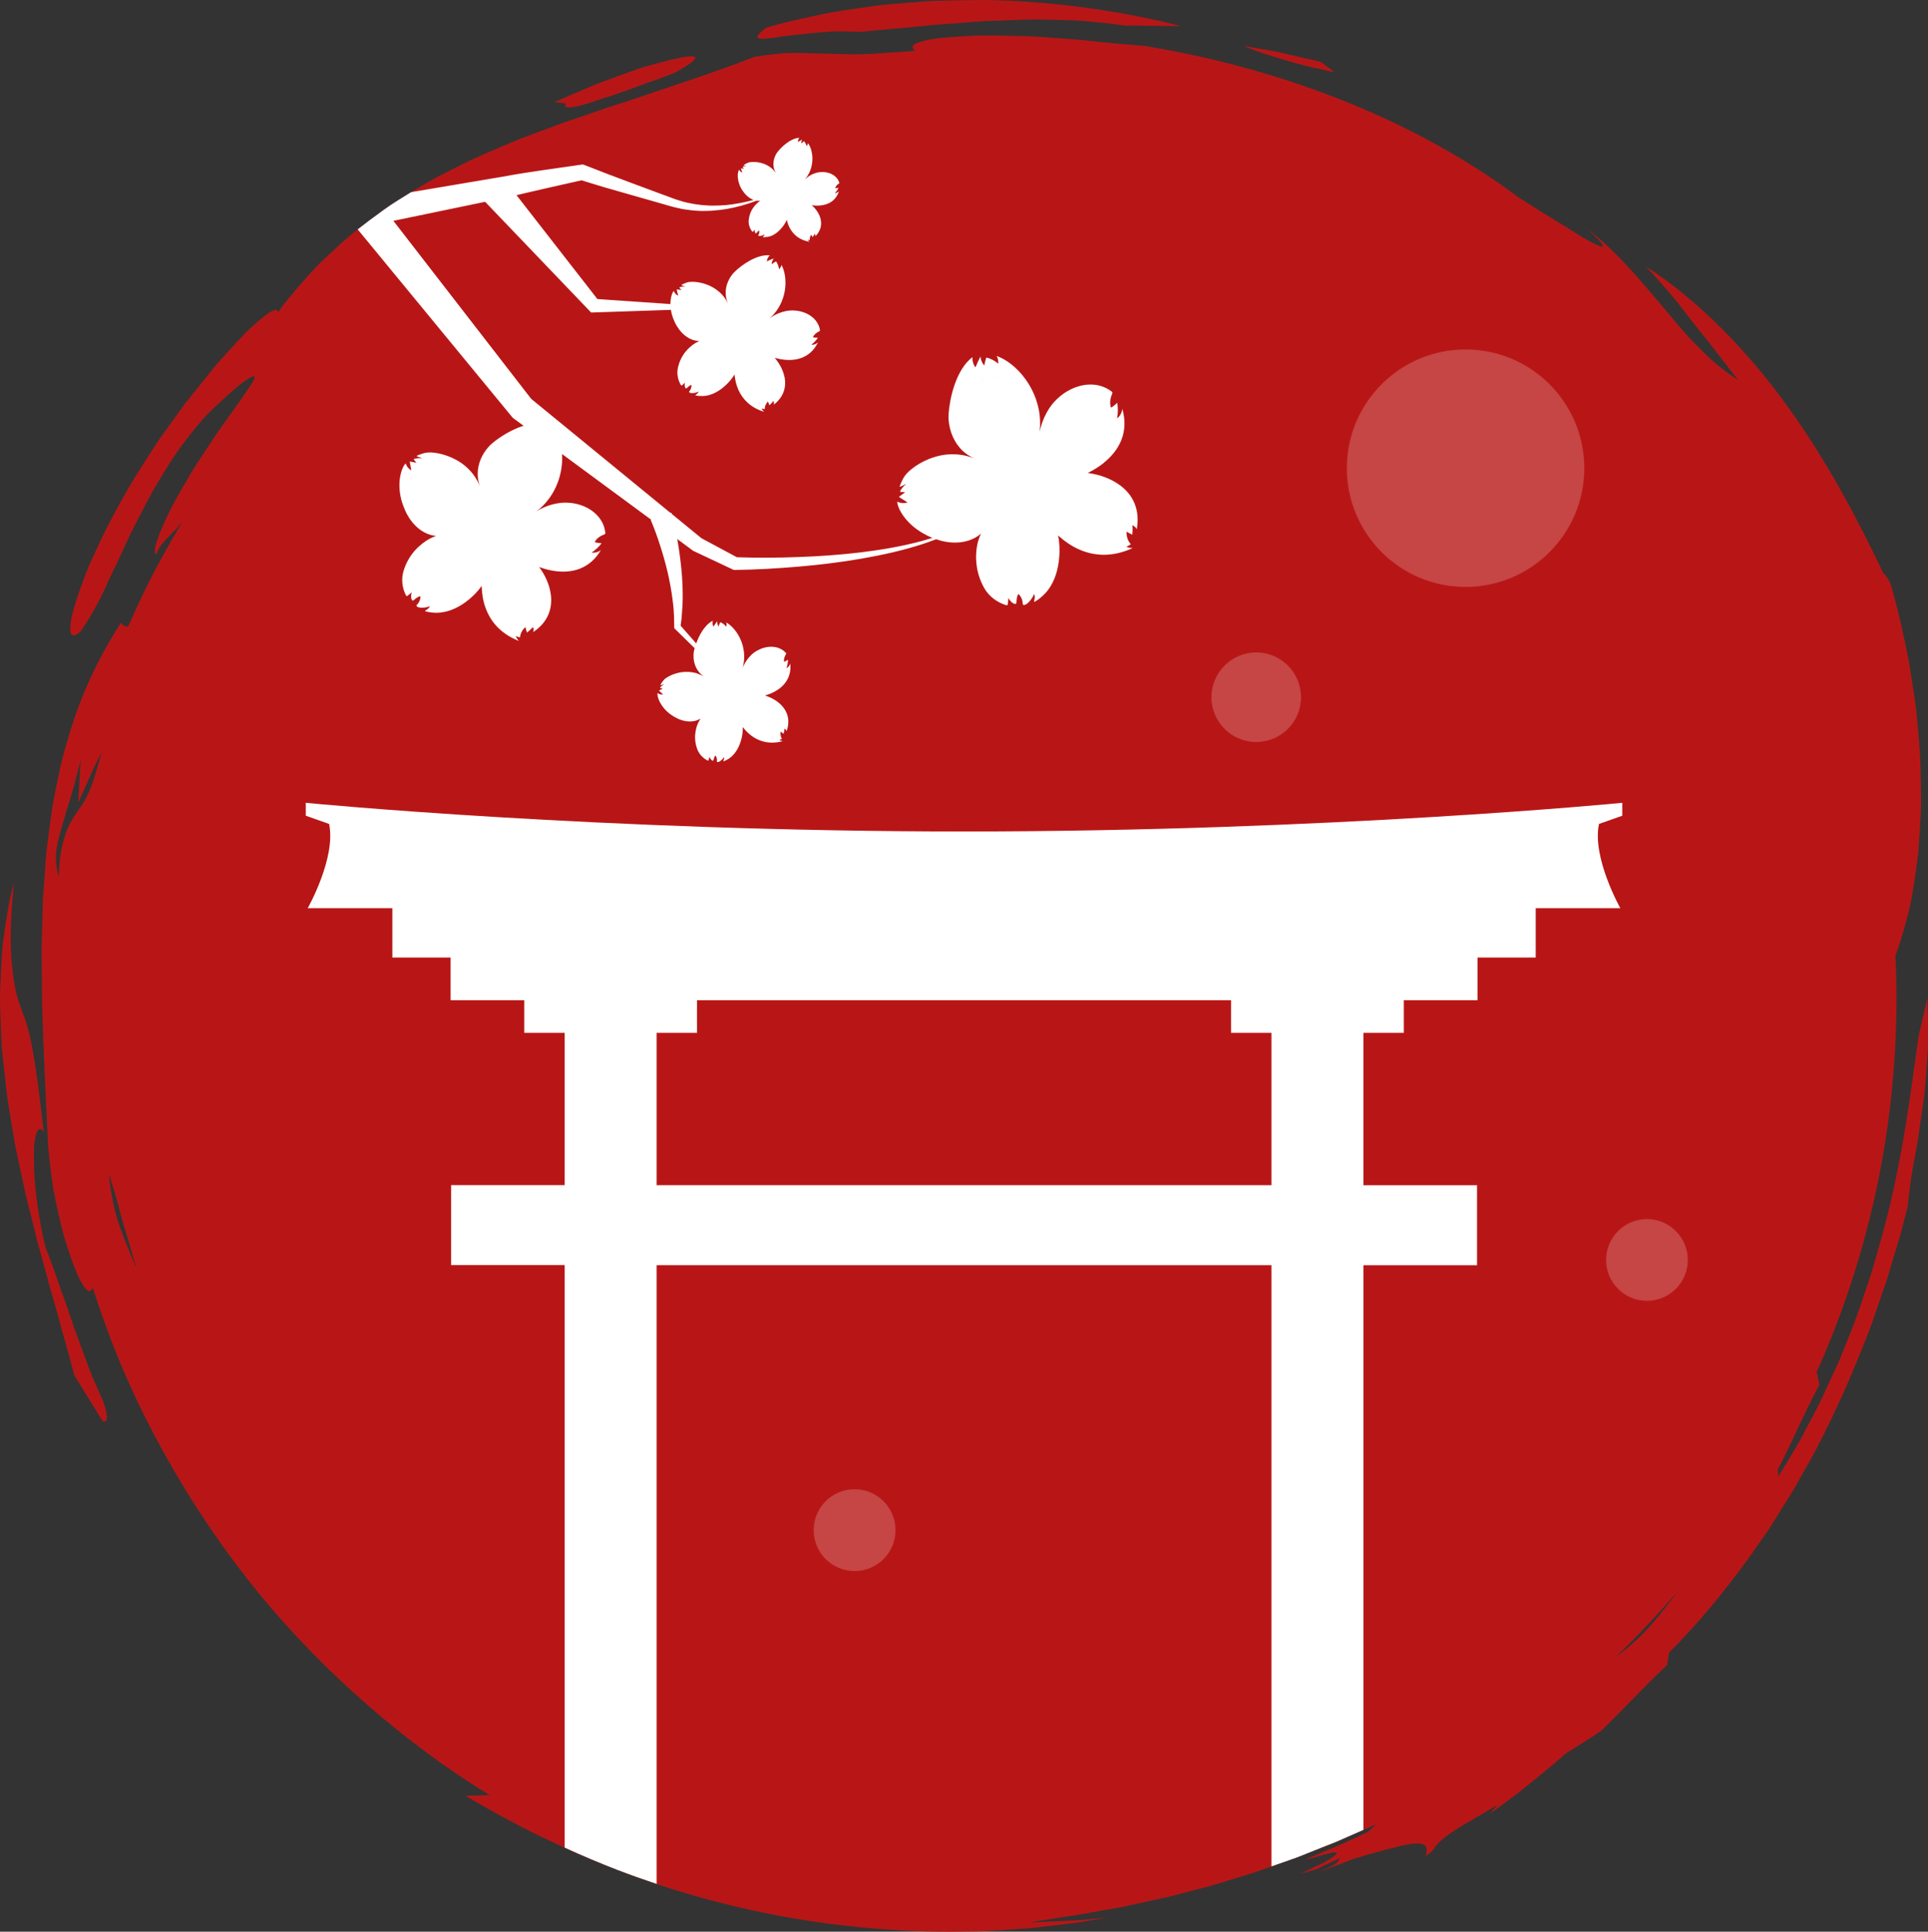
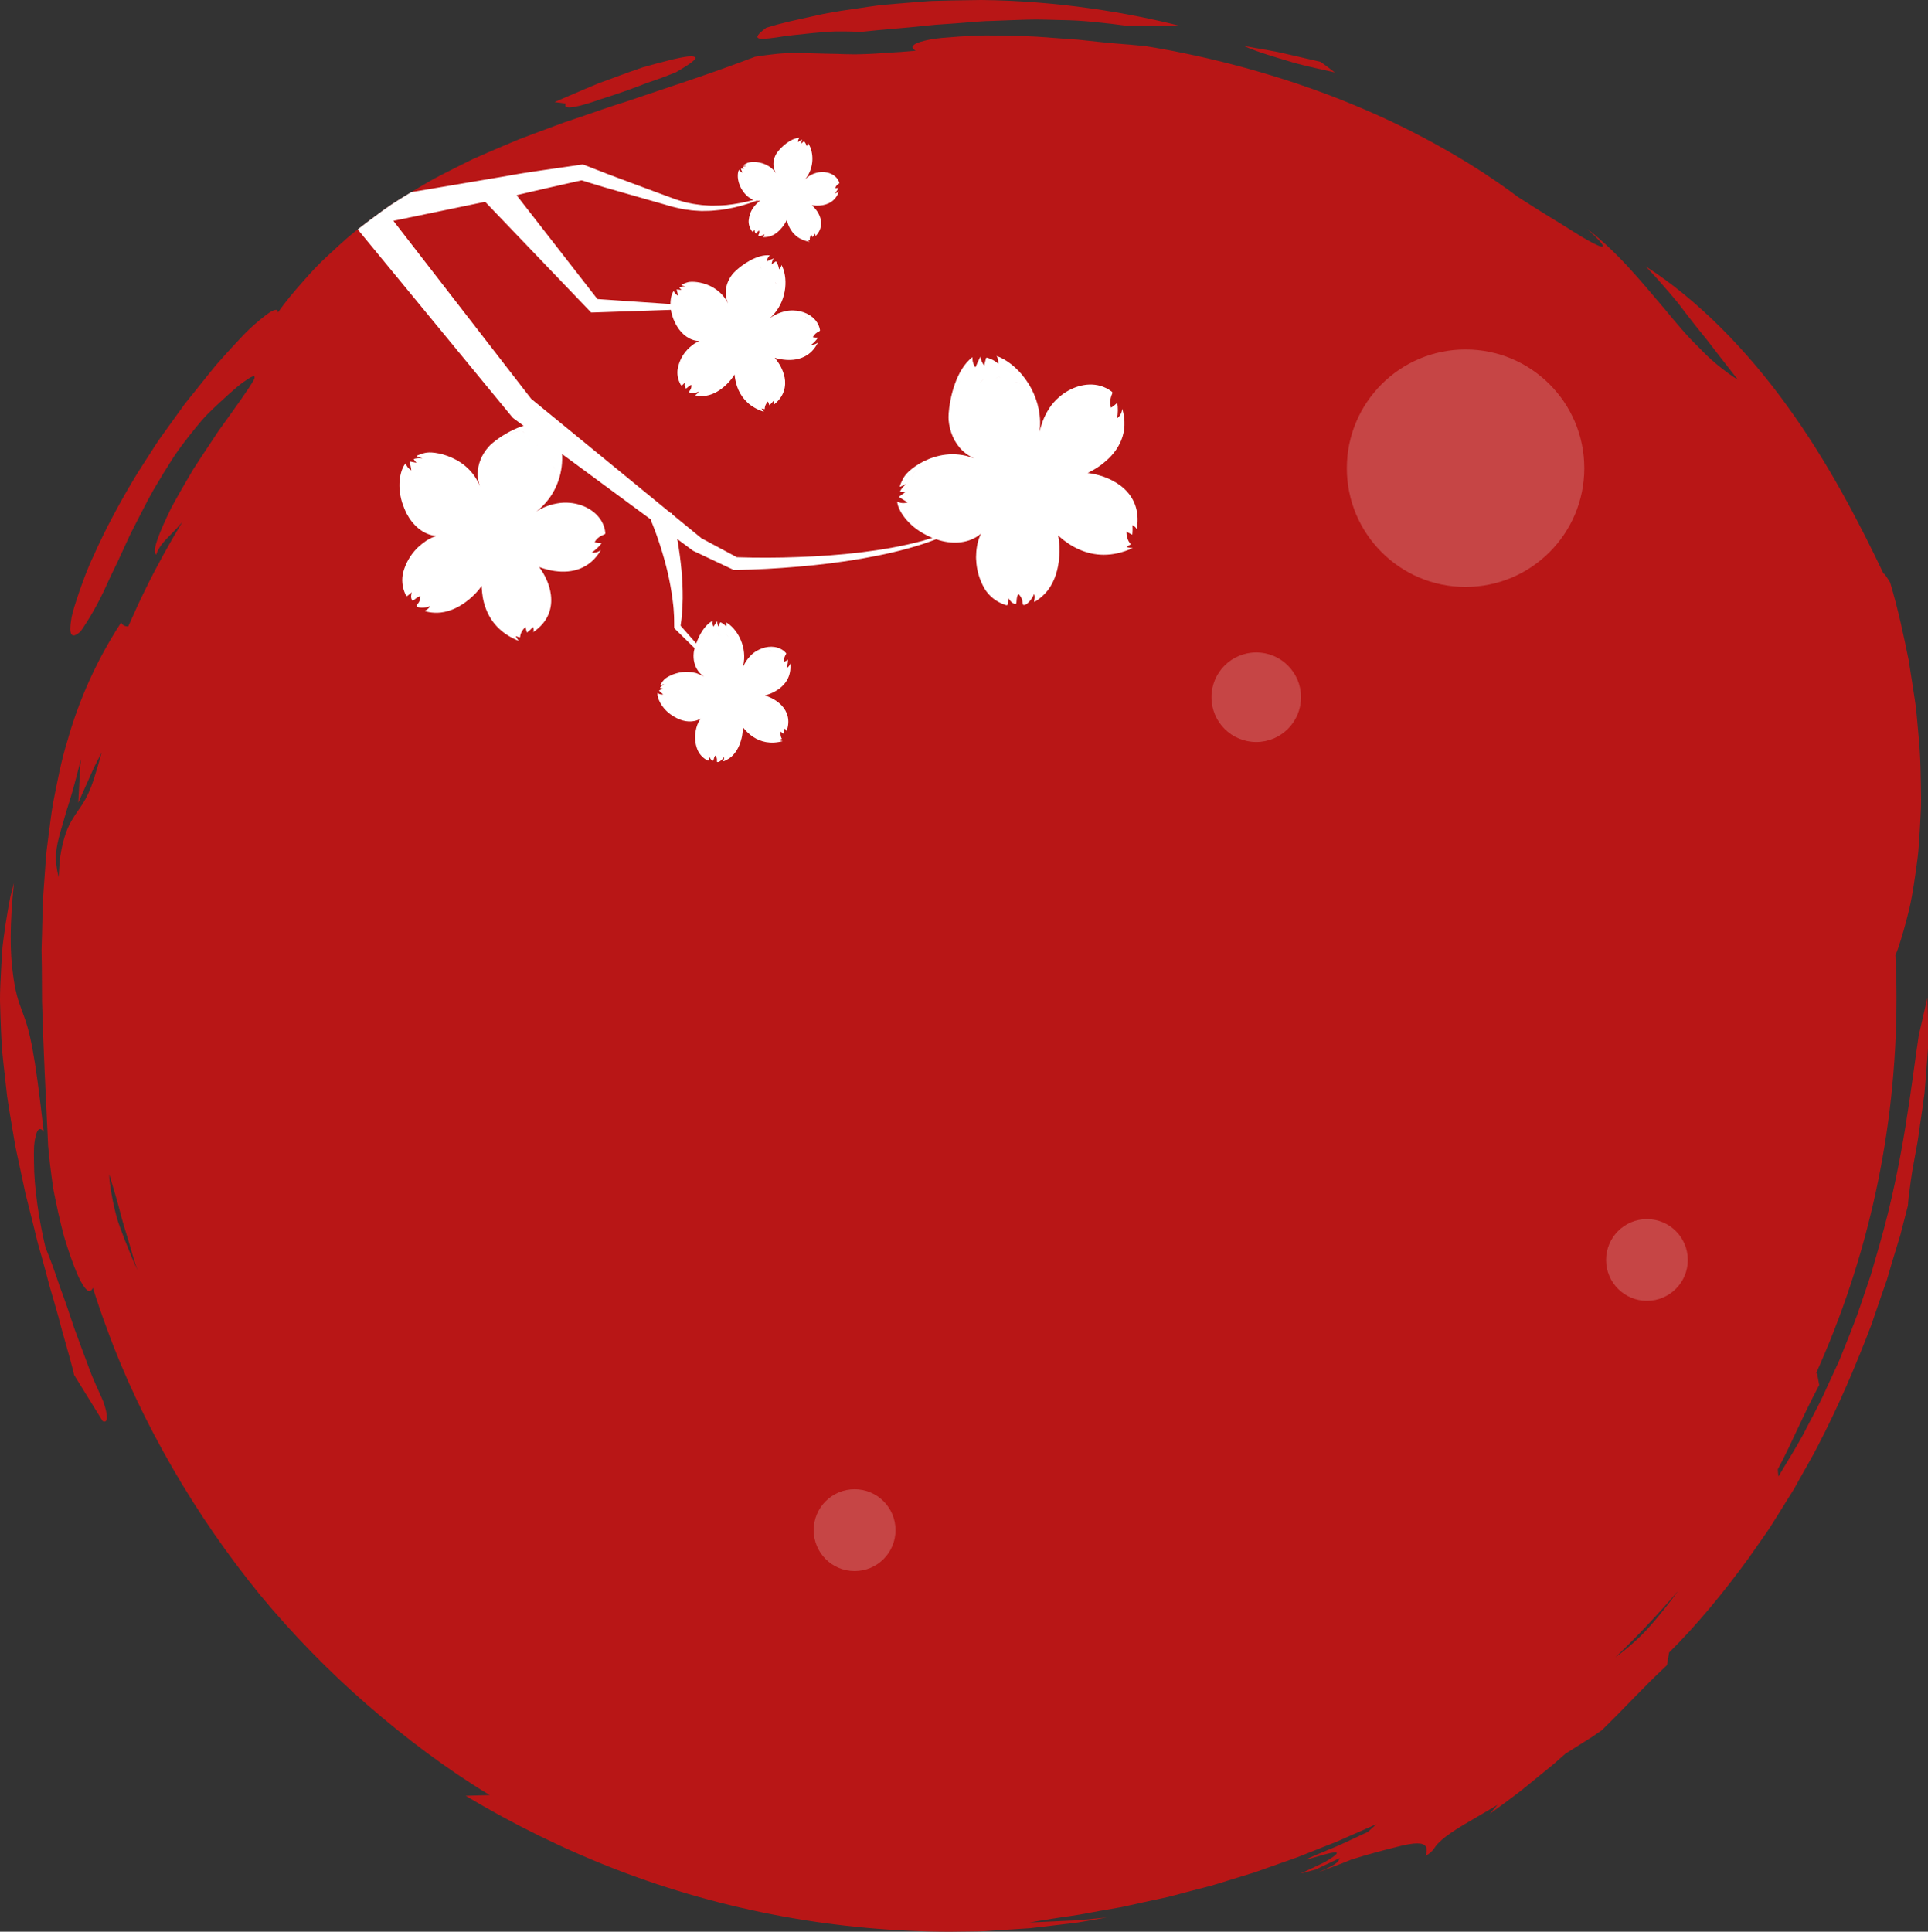
<svg xmlns="http://www.w3.org/2000/svg" version="1.1" id="Calque_1" x="0px" y="0px" width="31.941px" height="32px" viewBox="0 0 31.941 32" enable-background="new 0 0 31.941 32" xml:space="preserve">
  <rect x="0" y="0" width="31.941" height="32" fill="#333333" stroke="none" />
  <g>
    <path fill="#B81616" d="M31.93,16.531l-0.143,0.625c-0.118,0.778-0.25,2.078-0.644,3.448c-0.049,0.17-0.1,0.343-0.149,0.516   c-0.058,0.172-0.116,0.344-0.175,0.516c-0.056,0.173-0.125,0.342-0.191,0.512c-0.035,0.084-0.068,0.169-0.102,0.253l-0.05,0.126   l-0.056,0.123c-0.075,0.164-0.15,0.326-0.224,0.486c-0.075,0.161-0.16,0.313-0.239,0.466c-0.154,0.309-0.334,0.587-0.495,0.858   l-0.009-0.12c0.249-0.466,0.382-0.822,0.686-1.396l-0.037-0.204c-0.007,0.007-0.013,0.015-0.02,0.021   c0.858-1.9,1.337-4.009,1.337-6.229c0-0.238-0.006-0.474-0.018-0.71c0.015-0.032,0.028-0.066,0.041-0.101   c0.066-0.194,0.129-0.416,0.19-0.666c0.057-0.25,0.094-0.524,0.135-0.827c0.021-0.151,0.025-0.307,0.038-0.47   c0.007-0.161,0.021-0.331,0.021-0.504c-0.005-0.346-0.004-0.718-0.045-1.103c-0.009-0.097-0.018-0.195-0.026-0.294   c-0.006-0.05-0.011-0.101-0.016-0.15c-0.007-0.05-0.014-0.1-0.021-0.149c-0.031-0.202-0.063-0.409-0.096-0.618   c-0.085-0.416-0.176-0.852-0.308-1.291c-0.051-0.084-0.098-0.156-0.109-0.146c-0.401-0.841-0.915-1.837-1.585-2.762   c-0.665-0.926-1.486-1.771-2.354-2.327c0.162,0.171,0.28,0.306,0.382,0.425c0.051,0.061,0.099,0.116,0.146,0.173   c0.044,0.058,0.088,0.116,0.135,0.177c0.093,0.122,0.197,0.255,0.338,0.426c0.134,0.177,0.304,0.392,0.527,0.678   c-0.241-0.153-0.453-0.33-0.645-0.533c-0.201-0.193-0.381-0.412-0.568-0.638c-0.379-0.442-0.767-0.934-1.288-1.332   c0.396,0.36,0.293,0.35,0.004,0.186c-0.146-0.08-0.332-0.206-0.539-0.331c-0.207-0.123-0.421-0.263-0.61-0.382   c-0.68-0.513-1.637-1.081-2.732-1.53c-1.094-0.454-2.316-0.79-3.466-0.974c-0.063-0.003-0.134-0.01-0.212-0.018   c-0.079-0.007-0.166-0.013-0.257-0.021c-0.186-0.015-0.393-0.04-0.611-0.062c-0.219-0.016-0.45-0.033-0.683-0.05   c-0.231-0.014-0.465-0.014-0.686-0.019c-0.221-0.008-0.431,0.006-0.616,0.017c-0.186,0.013-0.349,0.024-0.475,0.048   c-0.254,0.05-0.363,0.109-0.241,0.186c-0.174,0.017-0.328,0.027-0.47,0.034c-0.14,0.01-0.265,0.02-0.382,0.022   c-0.23,0.011-0.423-0.006-0.603-0.006c-0.18-0.003-0.351-0.013-0.543-0.013c-0.191-0.002-0.401,0.022-0.664,0.063   c-0.739,0.284-1.439,0.506-2.128,0.741c-0.349,0.107-0.685,0.234-1.03,0.346c-0.17,0.062-0.338,0.127-0.509,0.189L8.587,2.312   L8.335,2.418C8.167,2.49,7.997,2.562,7.828,2.638C7.663,2.719,7.497,2.802,7.33,2.888c-0.168,0.083-0.329,0.181-0.492,0.28   c-0.081,0.05-0.162,0.1-0.243,0.149L6.473,3.396L6.354,3.479C6.196,3.593,6.04,3.71,5.884,3.832c-0.154,0.125-0.302,0.262-0.45,0.4   C5.282,4.369,5.143,4.521,5.005,4.68c-0.139,0.157-0.277,0.318-0.4,0.497c0-0.074-0.072-0.05-0.188,0.034   C4.302,5.297,4.135,5.436,3.971,5.616C3.887,5.705,3.8,5.8,3.713,5.896C3.67,5.945,3.626,5.993,3.583,6.043   c-0.041,0.049-0.082,0.1-0.121,0.148C3.304,6.389,3.158,6.57,3.054,6.701c-0.107,0.149-0.232,0.324-0.37,0.514   C2.614,7.309,2.55,7.413,2.482,7.518C2.415,7.623,2.346,7.73,2.275,7.841C2.004,8.283,1.744,8.768,1.551,9.204   C1.447,9.419,1.374,9.629,1.31,9.81c-0.061,0.182-0.113,0.335-0.131,0.457c-0.04,0.242-0.001,0.334,0.155,0.194   c0.144-0.206,0.299-0.471,0.439-0.786c0.069-0.157,0.155-0.319,0.232-0.492c0.04-0.086,0.08-0.174,0.121-0.263   c0.04-0.089,0.088-0.177,0.133-0.267C2.353,8.476,2.441,8.29,2.545,8.111c0.104-0.178,0.212-0.355,0.323-0.528   c0.114-0.172,0.24-0.332,0.365-0.487c0.063-0.077,0.126-0.153,0.194-0.224c0.068-0.069,0.138-0.137,0.208-0.2   c0.119-0.11,0.217-0.198,0.296-0.265c0.08-0.066,0.146-0.109,0.19-0.138c0.091-0.056,0.114-0.043,0.086,0.019   c-0.06,0.12-0.301,0.453-0.587,0.851C3.486,7.344,3.336,7.562,3.197,7.782C3.065,8.006,2.936,8.226,2.831,8.424   C2.635,8.83,2.511,9.136,2.588,9.188c0.057-0.175,0.183-0.267,0.344-0.44C2.96,8.715,2.99,8.681,3.022,8.644   C2.806,9,2.603,9.366,2.417,9.745c-0.102,0.207-0.199,0.418-0.293,0.632c-0.053,0.002-0.094-0.018-0.118-0.064   c-0.4,0.615-0.697,1.273-0.889,1.957c-0.107,0.339-0.17,0.689-0.239,1.038c-0.03,0.175-0.05,0.354-0.074,0.53   c-0.012,0.089-0.023,0.178-0.034,0.268c-0.01,0.088-0.014,0.178-0.021,0.269c-0.014,0.179-0.026,0.358-0.039,0.541   c-0.005,0.182-0.009,0.365-0.014,0.549c-0.003,0.092-0.005,0.185-0.008,0.276c0.002,0.093,0.003,0.187,0.005,0.279   c0.003,0.187,0,0.375,0.003,0.565c0.021,0.761,0.061,1.548,0.101,2.396c0.017,0.195,0.046,0.443,0.084,0.707   c0.051,0.263,0.111,0.539,0.178,0.791c0.076,0.25,0.154,0.476,0.227,0.641s0.146,0.266,0.194,0.27   c0.027-0.005,0.046-0.025,0.058-0.057c0.071,0.225,0.146,0.447,0.229,0.668c0.291,0.804,0.663,1.577,1.09,2.316   c0.427,0.74,0.912,1.443,1.451,2.103c0.543,0.656,1.138,1.265,1.775,1.82c0.638,0.555,1.313,1.063,2.029,1.497l-0.398,0.012   c0.779,0.466,1.622,0.884,2.505,1.225c0.884,0.341,1.809,0.6,2.739,0.771s1.867,0.254,2.775,0.255   c0.112-0.001,0.226-0.003,0.339-0.004c0.112-0.001,0.224-0.001,0.336-0.011c0.222-0.015,0.442-0.028,0.661-0.043   c0.217-0.025,0.432-0.051,0.644-0.076c0.106-0.011,0.211-0.028,0.315-0.047c0.104-0.019,0.207-0.037,0.31-0.055   c0,0-0.081,0.008-0.201,0.02c-0.12,0.011-0.28,0.031-0.441,0.034c-0.161,0.008-0.322,0.015-0.441,0.021   c-0.062,0.003-0.111,0.005-0.146,0.006c-0.036,0.003-0.056,0.003-0.056,0.003c0.146-0.025,0.32-0.055,0.517-0.084   c0.099-0.015,0.202-0.027,0.311-0.046c0.107-0.02,0.221-0.04,0.338-0.062c0.116-0.021,0.237-0.042,0.361-0.063   c0.123-0.027,0.25-0.056,0.38-0.084s0.262-0.057,0.395-0.085c0.133-0.035,0.268-0.071,0.403-0.106   c0.135-0.037,0.273-0.066,0.409-0.11c0.135-0.042,0.271-0.084,0.407-0.126l0.205-0.062c0.066-0.024,0.134-0.047,0.2-0.071   c0.134-0.047,0.266-0.094,0.396-0.14c0.132-0.043,0.258-0.099,0.384-0.147c0.126-0.05,0.248-0.1,0.369-0.146   c0.237-0.104,0.464-0.203,0.674-0.296l-0.141,0.127c-0.286,0.134-0.498,0.236-0.656,0.297c-0.156,0.065-0.255,0.106-0.308,0.131   c-0.108,0.05-0.044,0.03,0.067-0.003c0.223-0.065,0.63-0.187,0.18,0.077c0,0-0.101,0.048-0.201,0.096   c-0.051,0.024-0.101,0.047-0.138,0.065c-0.038,0.018-0.064,0.027-0.064,0.027s0.016-0.004,0.04-0.009   c0.024-0.007,0.055-0.015,0.087-0.023c0.063-0.018,0.126-0.034,0.126-0.034l0.403-0.191c-0.034,0.05,0.019,0.076-0.368,0.242   c0,0,0.139-0.053,0.277-0.106c0.07-0.026,0.141-0.053,0.191-0.074c0.053-0.02,0.087-0.036,0.087-0.036   c0.308-0.096,0.546-0.158,0.724-0.202c0.178-0.048,0.298-0.068,0.379-0.066c0.163,0.002,0.165,0.09,0.132,0.207   c0.149-0.09,0.123-0.131,0.227-0.229c0.05-0.05,0.131-0.116,0.28-0.212c0.15-0.097,0.371-0.217,0.684-0.406l-0.131,0.151   c0,0,0.081-0.06,0.203-0.148c0.121-0.091,0.284-0.206,0.438-0.336c0.155-0.126,0.311-0.253,0.427-0.348   c0.112-0.101,0.188-0.166,0.188-0.166s0.151-0.096,0.303-0.191c0.076-0.047,0.152-0.094,0.207-0.134   c0.056-0.039,0.092-0.064,0.092-0.064c0.411-0.398,0.652-0.678,1.079-1.077l0.036-0.21c0.461-0.457,0.902-0.993,1.322-1.569   c0.102-0.146,0.204-0.294,0.308-0.441c0.101-0.15,0.193-0.307,0.291-0.461l0.145-0.232l0.134-0.24   c0.089-0.16,0.183-0.318,0.266-0.482c0.34-0.653,0.629-1.331,0.884-2c0.058-0.17,0.115-0.338,0.173-0.505   c0.028-0.083,0.058-0.167,0.087-0.249c0.024-0.084,0.049-0.167,0.073-0.25c0.05-0.166,0.1-0.33,0.149-0.491   c0.042-0.164,0.085-0.326,0.125-0.485c0.003-0.073,0.013-0.158,0.027-0.254c0.012-0.097,0.026-0.204,0.045-0.32   c0.02-0.116,0.043-0.242,0.068-0.377c0.028-0.133,0.043-0.277,0.066-0.428c0.022-0.149,0.046-0.308,0.067-0.471   c0.015-0.164,0.029-0.333,0.041-0.507c0.007-0.086,0.012-0.174,0.019-0.263c0-0.089,0.001-0.178,0.001-0.269   C31.941,16.897,31.938,16.714,31.93,16.531z M2.011,20.161c0.034,0.128,0.079,0.263,0.121,0.408   c0.045,0.145,0.083,0.305,0.145,0.471c-0.05-0.106-0.098-0.22-0.146-0.34c-0.049-0.12-0.099-0.245-0.146-0.377   c-0.051-0.132-0.082-0.273-0.114-0.418c-0.028-0.146-0.057-0.296-0.062-0.452C1.877,19.677,1.946,19.902,2.011,20.161z    M0.927,14.145c0.01-0.117,0.036-0.229,0.072-0.361c0.019-0.065,0.04-0.138,0.063-0.216c0.023-0.079,0.046-0.166,0.079-0.263   c0.063-0.192,0.123-0.43,0.201-0.731c0,0-0.005,0.045-0.012,0.112c-0.004,0.069-0.009,0.16-0.014,0.251   c-0.01,0.181-0.02,0.362-0.02,0.362s0.095-0.211,0.188-0.422c0.024-0.053,0.048-0.105,0.069-0.155   c0.025-0.048,0.048-0.093,0.067-0.132c0.039-0.077,0.065-0.129,0.065-0.129c-0.091,0.324-0.151,0.534-0.224,0.685   c-0.068,0.15-0.141,0.241-0.204,0.335c-0.063,0.094-0.122,0.188-0.174,0.343c-0.026,0.077-0.051,0.17-0.072,0.285   c-0.023,0.115-0.03,0.256-0.04,0.424C0.935,14.384,0.921,14.262,0.927,14.145z M27.107,27.17c-0.087,0.082-0.164,0.145-0.229,0.196   c-0.046,0.036-0.083,0.065-0.117,0.09c0.367-0.352,0.715-0.723,1.045-1.108C27.529,26.723,27.28,27.019,27.107,27.17z" />
    <g opacity="0.2">
      <g>
        <circle fill="#FFFFFF" cx="24.28" cy="7.756" r="1.967" />
        <circle fill="#FFFFFF" cx="20.812" cy="11.55" r="0.742" />
        <circle fill="#FFFFFF" cx="14.158" cy="25.348" r="0.678" />
        <circle fill="#FFFFFF" cx="27.285" cy="20.872" r="0.677" />
      </g>
    </g>
    <g>
-       <path fill="#FFFFFF" d="M21.758,30.661c0.126-0.05,0.248-0.1,0.369-0.146c0.159-0.069,0.313-0.138,0.461-0.202v-9.354h1.882    v-1.325h-1.882V17.11h0.669v-0.541h1.221v-0.707h0.964v-0.817c0.543,0,1.018,0,1.402,0c0,0-0.473-0.84-0.354-1.396l0.386-0.136    v-0.214l0,0c-0.016,0.003-4.892,0.475-10.905,0.475s-10.89-0.472-10.905-0.475l0,0v0.214l0.386,0.136    c0.12,0.557-0.354,1.396-0.354,1.396c0.393,0,0.865,0,1.402,0v0.817h0.965v0.707h1.22v0.541h0.67v2.522H7.473v1.325h1.882v9.65    c0.283,0.13,0.57,0.251,0.863,0.365c0.219,0.084,0.438,0.162,0.66,0.236V20.958h10.186v9.96c0.104-0.036,0.208-0.073,0.311-0.109    C21.506,30.766,21.632,30.71,21.758,30.661z M21.063,19.633H10.878V17.11h0.669v-0.541h8.848v0.541h0.669V19.633z" />
-     </g>
+       </g>
    <path fill="#B81616" d="M9.964,1.639c0.191-0.06,0.411-0.134,0.626-0.216c0.106-0.043,0.214-0.079,0.318-0.115   c0.103-0.038,0.201-0.075,0.292-0.112c0.301-0.176,0.372-0.243,0.287-0.26c-0.085-0.018-0.317,0.038-0.611,0.116   c-0.073,0.02-0.151,0.042-0.23,0.064c-0.077,0.027-0.158,0.056-0.238,0.083c-0.162,0.059-0.327,0.119-0.484,0.178   C9.614,1.503,9.34,1.627,9.187,1.691l0.188,0.024C9.307,1.836,9.586,1.773,9.964,1.639z" />
    <path fill="#B81616" d="M1.699,23.54c0.091,0.048,0.098-0.084,0.008-0.332c-0.04-0.089-0.081-0.182-0.124-0.278   c-0.043-0.095-0.084-0.195-0.121-0.3c-0.077-0.208-0.16-0.425-0.239-0.647c-0.073-0.224-0.15-0.449-0.233-0.669   c-0.074-0.224-0.15-0.441-0.236-0.646c-0.108-0.444-0.191-1.005-0.191-1.413c-0.003-0.102-0.002-0.194,0.002-0.272   c0.006-0.078,0.02-0.145,0.033-0.191c0.028-0.096,0.07-0.12,0.126-0.043c-0.15-1.329-0.224-1.649-0.354-1.989   c-0.03-0.084-0.065-0.17-0.091-0.274c-0.026-0.104-0.05-0.226-0.068-0.382c-0.042-0.312-0.055-0.763,0.021-1.477   c-0.021,0.074-0.04,0.15-0.06,0.227c-0.017,0.076-0.029,0.154-0.043,0.233c-0.028,0.157-0.052,0.317-0.073,0.481   c-0.024,0.164-0.028,0.331-0.038,0.5C0.009,16.235-0.001,16.407,0,16.58c0.004,0.173,0.011,0.348,0.018,0.523   c0.005,0.089,0.009,0.177,0.013,0.265c0.01,0.089,0.019,0.177,0.028,0.266c0.02,0.178,0.039,0.356,0.06,0.535   c0.026,0.178,0.058,0.356,0.087,0.535l0.045,0.267c0.017,0.089,0.037,0.177,0.056,0.266c0.038,0.176,0.075,0.353,0.113,0.529   c0.044,0.174,0.088,0.349,0.131,0.521c0.021,0.087,0.042,0.173,0.063,0.26c0.021,0.086,0.048,0.171,0.071,0.255   c0.048,0.171,0.093,0.34,0.137,0.509c0.048,0.167,0.099,0.332,0.143,0.496c0.084,0.332,0.188,0.651,0.263,0.971" />
    <path fill="#B81616" d="M22.115,1.2c0,0-0.06-0.045-0.119-0.09c-0.06-0.046-0.122-0.087-0.122-0.087s-0.317-0.072-0.635-0.146   C21.08,0.841,20.92,0.817,20.8,0.795c-0.119-0.021-0.198-0.036-0.198-0.036c0.253,0.113,0.54,0.191,0.806,0.272   C21.673,1.107,21.928,1.155,22.115,1.2z" />
    <path fill="#B81616" d="M12.862,0.62c0.157-0.027,0.37-0.049,0.61-0.073c0.12-0.011,0.248-0.023,0.381-0.027   c0.133-0.001,0.271,0.001,0.409,0.008c0.359-0.04,0.725-0.063,1.091-0.104c0.183-0.021,0.367-0.027,0.552-0.043   c0.185-0.014,0.369-0.034,0.555-0.036c0.186-0.008,0.37-0.014,0.557-0.02c0.186-0.007,0.37,0.003,0.556,0.007   c0.371,0.003,0.736,0.048,1.096,0.095c0,0,0.014-0.001,0.039-0.002c0.024-0.001,0.06-0.002,0.102-0.001   c0.084,0.001,0.195,0.002,0.308,0.004c0.227,0.003,0.452,0.006,0.452,0.006C18.72,0.214,17.516,0.011,16.258,0   c-0.157,0.002-0.314,0.005-0.473,0.007l-0.236,0.006c-0.079,0-0.158,0.004-0.236,0.011c-0.157,0.013-0.313,0.025-0.47,0.038   c-0.077,0.007-0.155,0.014-0.231,0.02c-0.078,0.009-0.154,0.021-0.229,0.031c-0.304,0.046-0.603,0.082-0.885,0.149   c-0.282,0.062-0.555,0.118-0.806,0.199C12.431,0.657,12.546,0.665,12.862,0.62z" />
    <g>
      <path fill="#FFFFFF" d="M8.493,6.919L8.51,6.933l0.164,0.12c-0.203,0.063-0.397,0.189-0.507,0.28    C8.338,7.211,8.56,7.119,8.652,7.144C8.67,7.147,8.682,7.164,8.684,7.18l0,0C8.682,7.164,8.669,7.148,8.652,7.144    C8.56,7.12,8.338,7.211,8.167,7.333c-0.03,0.024-0.055,0.048-0.069,0.065C7.984,7.523,7.912,7.687,7.914,7.857    c0,0.065,0.013,0.133,0.036,0.198C7.929,8.002,7.901,7.949,7.869,7.9C7.858,7.886,7.848,7.87,7.837,7.855    c-0.08-0.104-0.178-0.182-0.278-0.236V7.618C7.537,7.607,7.516,7.601,7.494,7.594c0.021,0.007,0.043,0.014,0.064,0.024    c-0.194-0.106-0.396-0.134-0.491-0.12C7.001,7.507,6.901,7.549,6.902,7.553c0.013,0.016,0.077,0.03,0.096,0.04    C6.958,7.59,6.887,7.587,6.852,7.607C6.865,7.623,6.886,7.65,6.899,7.666c-0.033-0.008-0.077-0.013-0.11-0.021    c0.001,0.037,0.023,0.11,0.024,0.147C6.732,7.742,6.725,7.678,6.721,7.678C6.716,7.679,6.713,7.685,6.71,7.688    C6.648,7.762,6.564,8.009,6.662,8.326l0,0l0,0c0.02,0.058,0.043,0.118,0.074,0.181c0.099,0.189,0.271,0.351,0.488,0.371    C7.216,8.882,7.207,8.885,7.197,8.889C7.1,8.924,7.007,8.99,6.931,9.061c-0.002,0-0.002,0.001-0.002,0.001    C6.915,9.074,6.902,9.09,6.889,9.105c-0.002,0.004-0.004,0.007-0.006,0.01C6.869,9.132,6.858,9.15,6.847,9.17    c0.012-0.02,0.022-0.038,0.036-0.055c0.002-0.003,0.004-0.006,0.006-0.01C6.893,9.102,6.896,9.096,6.9,9.091    C6.799,9.195,6.724,9.325,6.684,9.464C6.646,9.593,6.662,9.732,6.72,9.853c0.005,0.011,0.014,0.022,0.024,0.021    C6.749,9.872,6.751,9.87,6.755,9.867c0.022-0.019,0.044-0.036,0.066-0.054C6.81,9.857,6.802,9.898,6.825,9.939    c0.021,0.038,0.06-0.048,0.14-0.063c0.002,0.109-0.074,0.142-0.064,0.162c0.02,0.04,0.145,0.037,0.221,0.004    c-0.017,0.041-0.048,0.053-0.081,0.077c-0.013,0.007,0.125,0.044,0.259,0.028c0.169-0.018,0.336-0.105,0.466-0.214    c0.001,0,0.001,0,0.001,0c0.08-0.067,0.154-0.141,0.212-0.227c0,0.008,0,0.016,0.001,0.022c0.005,0.109,0.022,0.229,0.066,0.346    l0,0c0.078,0.214,0.239,0.421,0.551,0.544c-0.022-0.023-0.04-0.051-0.053-0.08c0.021,0.006,0.042,0.013,0.063,0.02    c0.002,0,0.003,0.001,0.005,0c0.003-0.001,0.004-0.002,0.004-0.005c0.007-0.074,0.047-0.126,0.088-0.166    c0.004,0.021,0.022,0.071,0.025,0.092C8.766,10.452,8.8,10.42,8.83,10.387c0.012,0.028,0.013,0.056,0.003,0.085    c0.251-0.169,0.321-0.397,0.293-0.62l0,0l0,0c-0.021-0.167-0.098-0.33-0.194-0.459c0.01,0.003,0.02,0.006,0.028,0.01    c0.075,0.026,0.154,0.046,0.233,0.057l0,0h0.001c0.286,0.04,0.58-0.037,0.761-0.348c-0.043,0.034-0.1,0.05-0.153,0.042    C9.864,9.111,9.921,9.06,9.967,8.999C9.928,8.998,9.889,8.992,9.852,8.982c0.03-0.063,0.092-0.103,0.155-0.127    c0.007-0.003,0.016-0.006,0.019-0.013c0.002-0.006,0.002-0.012,0.002-0.017c-0.007-0.063-0.024-0.121-0.053-0.175    c-0.103-0.192-0.315-0.299-0.53-0.32C9.371,8.323,9.299,8.326,9.23,8.339C9.132,8.355,9.032,8.39,8.938,8.441    c-0.01,0.005-0.021,0.011-0.031,0.018c0,0-0.002,0-0.002,0.002C8.897,8.464,8.891,8.469,8.884,8.474    c0.04-0.03,0.077-0.063,0.112-0.097c0-0.001,0-0.001,0-0.001C9.241,8.13,9.33,7.793,9.311,7.521l1.479,1.09l-0.009,0.004    c0.057,0.133,0.109,0.278,0.155,0.421c0.047,0.145,0.088,0.29,0.123,0.438c0.035,0.148,0.062,0.298,0.082,0.449    c0.01,0.074,0.019,0.15,0.022,0.226c0.007,0.077,0.004,0.151,0.006,0.229l0.001,0.027l0.013,0.014l0.325,0.319    c-0.002,0.006-0.003,0.014-0.005,0.02c0.002-0.007,0.005-0.012,0.006-0.019c-0.001,0.007-0.004,0.012-0.006,0.019    c-0.007,0.024-0.01,0.045-0.011,0.06c-0.011,0.107,0.014,0.218,0.079,0.304c0.025,0.034,0.057,0.063,0.095,0.089    c-0.032-0.02-0.065-0.036-0.101-0.048c-0.011-0.005-0.021-0.009-0.033-0.013c-0.08-0.021-0.159-0.024-0.232-0.016l0,0    c-0.073,0.015-0.128,0.045-0.182,0.086c-0.021,0.017-0.063,0.055-0.048,0.078c-0.015-0.023,0.027-0.062,0.048-0.078    c0.053-0.041,0.108-0.071,0.182-0.086c-0.14,0.019-0.254,0.081-0.297,0.124c-0.03,0.031-0.065,0.089-0.063,0.092    c0.013,0.003,0.051-0.015,0.063-0.017c-0.021,0.014-0.059,0.04-0.069,0.063c0.013,0.003,0.034,0.009,0.047,0.012    c-0.02,0.008-0.044,0.022-0.064,0.032c0.015,0.018,0.054,0.047,0.069,0.065c-0.062,0.005-0.09-0.026-0.092-0.024    s-0.002,0.006-0.002,0.009c-0.004,0.061,0.048,0.22,0.217,0.345h0.001l0,0c0.031,0.023,0.066,0.045,0.106,0.064    c0.121,0.061,0.271,0.078,0.391,0.005c-0.004,0.006-0.008,0.011-0.011,0.017c-0.037,0.056-0.06,0.123-0.071,0.188    c0,0.002,0,0.002,0,0.003c-0.006,0.032-0.006,0.07,0.002,0.11c-0.008-0.04-0.008-0.078-0.002-0.11    c-0.02,0.099-0.009,0.204,0.026,0.298c0.03,0.08,0.091,0.146,0.166,0.186c0.006,0.003,0.015,0.007,0.02,0.001    c0.002-0.002,0.003-0.005,0.003-0.007c0.005-0.018,0.01-0.035,0.014-0.052c0.012,0.025,0.022,0.05,0.05,0.063    c0.025,0.011,0.013-0.048,0.048-0.085c0.043,0.055,0.016,0.101,0.028,0.106c0.025,0.014,0.088-0.035,0.114-0.081    c0.007,0.027-0.004,0.045-0.012,0.069c-0.003,0.009,0.08-0.024,0.143-0.082c0.08-0.074,0.132-0.182,0.157-0.286c0,0,0,0,0.001,0    c0.016-0.065,0.025-0.131,0.022-0.197c0.003,0.005,0.006,0.009,0.01,0.012c0.043,0.055,0.098,0.108,0.164,0.152l0,0    c0.121,0.079,0.281,0.124,0.488,0.069c-0.021-0.003-0.04-0.011-0.058-0.021c0.013-0.005,0.026-0.01,0.04-0.014    c0.001-0.001,0.003-0.001,0.003-0.002c0-0.002,0-0.003,0-0.004c-0.024-0.041-0.024-0.082-0.019-0.118    c0.01,0.01,0.038,0.028,0.048,0.037c0.008-0.027,0.014-0.058,0.017-0.087c0.017,0.012,0.027,0.025,0.033,0.043    c0.065-0.182,0.014-0.324-0.084-0.428l0,0l0,0c-0.074-0.077-0.176-0.133-0.274-0.162c0.007-0.002,0.013-0.003,0.02-0.006    c0.048-0.015,0.096-0.034,0.14-0.059l0,0c0,0,0.001,0,0.002,0c0.161-0.089,0.281-0.238,0.257-0.466    c-0.009,0.033-0.032,0.063-0.063,0.079c0.016-0.046,0.024-0.093,0.026-0.142c-0.021,0.015-0.043,0.026-0.065,0.035    c-0.008-0.043,0.007-0.087,0.03-0.124c0.003-0.003,0.007-0.009,0.005-0.014c0-0.004-0.003-0.006-0.005-0.008    c-0.026-0.03-0.058-0.054-0.093-0.07c-0.125-0.06-0.275-0.033-0.393,0.036c0.028-0.015,0.064-0.021,0.1-0.023    c-0.035,0.002-0.071,0.009-0.1,0.023c-0.04,0.024-0.077,0.053-0.106,0.085c-0.044,0.047-0.083,0.103-0.11,0.163    c-0.003,0.007-0.007,0.014-0.01,0.021v0.001c-0.003,0.005-0.005,0.011-0.006,0.016c0.009-0.031,0.016-0.063,0.02-0.093l0,0    c0.044-0.298-0.122-0.571-0.293-0.666c0.012,0.022,0.009,0.047,0.004,0.073c-0.023-0.031-0.056-0.056-0.091-0.072    c-0.002-0.001-0.005-0.002-0.008-0.001s-0.004,0.004-0.006,0.007c-0.009,0.019-0.018,0.04-0.025,0.062    c-0.016-0.026-0.022-0.059-0.02-0.089c-0.022,0.029-0.044,0.059-0.063,0.091c-0.017-0.03-0.019-0.066-0.011-0.098    c-0.134,0.066-0.227,0.24-0.275,0.376l-0.259-0.294c0.01-0.071,0.021-0.143,0.023-0.215c0.008-0.079,0.01-0.158,0.012-0.237    c0.001-0.158-0.005-0.317-0.021-0.476c-0.015-0.158-0.036-0.315-0.063-0.473c-0.003-0.013-0.005-0.023-0.007-0.035l0.254,0.188    l0.013,0.01l0.009,0.003l0.636,0.3l0.025,0.012h0.021c0.353-0.005,0.701-0.025,1.052-0.055c0.349-0.03,0.695-0.072,1.041-0.132    c0.345-0.06,0.688-0.135,1.021-0.244c0.073-0.025,0.146-0.05,0.219-0.078c0.017,0.005,0.033,0.012,0.051,0.017    c0.234,0.069,0.502,0.053,0.691-0.11c-0.006,0.01-0.01,0.021-0.014,0.031c-0.048,0.108-0.067,0.237-0.068,0.355    c-0.001,0.001-0.001,0.001,0,0.002c0,0.012,0,0.023,0.001,0.035c0,0.004,0,0.008,0.001,0.011c0.002,0.02,0.006,0.038,0.01,0.058    c0.001,0.003,0.001,0.005,0.001,0.007c0.005,0.021,0.012,0.044,0.02,0.065c-0.008-0.021-0.015-0.044-0.02-0.065    c0-0.002,0-0.004-0.001-0.007c-0.004-0.019-0.008-0.038-0.01-0.057c0.006,0.165,0.054,0.329,0.137,0.473    c0.077,0.131,0.205,0.228,0.349,0.274c0.013,0.005,0.029,0.007,0.036-0.004c0.003-0.004,0.003-0.009,0.003-0.013    c0.004-0.033,0.006-0.065,0.009-0.097c0.027,0.043,0.055,0.082,0.107,0.097c0.048,0.012,0.008-0.089,0.058-0.165    c0.092,0.084,0.059,0.172,0.083,0.181c0.048,0.016,0.145-0.091,0.177-0.181c0.021,0.047,0.008,0.081,0,0.128    c-0.003,0.017,0.135-0.069,0.228-0.189c0.119-0.154,0.177-0.362,0.189-0.555c0,0,0,0,0.001,0c0.008-0.118,0.005-0.237-0.02-0.354    c0.006,0.007,0.013,0.012,0.02,0.018c0.093,0.082,0.205,0.161,0.337,0.218l0,0c0.238,0.103,0.535,0.132,0.882-0.028    c-0.037,0.002-0.073-0.006-0.107-0.019c0.021-0.013,0.044-0.025,0.065-0.037c0.002-0.001,0.004-0.002,0.005-0.004    c0.001-0.003,0.001-0.006-0.001-0.007c-0.056-0.064-0.067-0.138-0.068-0.203c0.02,0.013,0.076,0.037,0.096,0.05    c0.006-0.052,0.007-0.105,0.002-0.157c0.033,0.014,0.057,0.035,0.073,0.066c0.059-0.342-0.075-0.579-0.28-0.73l0,0    c0,0,0,0-0.001,0c-0.155-0.114-0.35-0.179-0.533-0.202c0.012-0.004,0.021-0.01,0.031-0.015c0.082-0.041,0.159-0.091,0.231-0.147    l0,0c0,0,0-0.001,0-0.002c0.258-0.204,0.426-0.507,0.312-0.9c-0.006,0.062-0.036,0.122-0.086,0.16    c0.015-0.085,0.017-0.173,0.003-0.258c-0.031,0.029-0.067,0.059-0.104,0.081c-0.026-0.073-0.013-0.155,0.018-0.228    c0.003-0.008,0.007-0.018,0.004-0.026c-0.002-0.006-0.007-0.01-0.012-0.014c-0.056-0.043-0.119-0.074-0.187-0.094    c-0.238-0.066-0.495,0.025-0.682,0.185c0.093-0.069,0.25-0.094,0.33-0.089c0.046,0.004,0.094,0.012,0.135,0.033    c0.021,0.011,0.041,0.024,0.056,0.043c-0.015-0.019-0.034-0.032-0.056-0.043c-0.041-0.021-0.088-0.029-0.135-0.033    c-0.08-0.005-0.237,0.02-0.33,0.09c-0.063,0.054-0.118,0.116-0.162,0.182c-0.063,0.096-0.113,0.205-0.144,0.321    c-0.004,0.014-0.008,0.027-0.011,0.042c0,0,0,0,0,0.001c-0.002,0.01-0.005,0.02-0.007,0.028c0.007-0.057,0.01-0.113,0.008-0.169    l0,0c-0.014-0.539-0.392-0.971-0.722-1.087c0.027,0.037,0.029,0.083,0.03,0.13c-0.053-0.047-0.116-0.081-0.184-0.1    c-0.004-0.001-0.01-0.002-0.013,0c-0.005,0.002-0.008,0.008-0.008,0.014c-0.012,0.037-0.021,0.077-0.028,0.115    c-0.036-0.041-0.059-0.095-0.063-0.149c-0.03,0.059-0.058,0.118-0.083,0.18c-0.037-0.049-0.054-0.109-0.048-0.17    c-0.273,0.201-0.379,0.684-0.396,0.931c0.033-0.238,0.132-0.492,0.226-0.551c0.014-0.007,0.031-0.005,0.046,0.002    c-0.015-0.007-0.032-0.009-0.046-0.002c-0.094,0.059-0.192,0.313-0.226,0.551c-0.003,0.045-0.003,0.082-0.001,0.109    c0.016,0.192,0.092,0.379,0.234,0.513c0.055,0.051,0.12,0.094,0.193,0.126c-0.063-0.025-0.127-0.044-0.191-0.055    c-0.021-0.004-0.042-0.007-0.063-0.009c-0.149-0.017-0.291,0.003-0.415,0.043h-0.001C15.35,7.62,15.264,7.689,15.182,7.78    c-0.031,0.034-0.093,0.114-0.063,0.152c-0.03-0.038,0.031-0.118,0.063-0.152c0.082-0.091,0.168-0.16,0.293-0.207    c-0.241,0.075-0.422,0.221-0.485,0.31c-0.045,0.063-0.089,0.177-0.085,0.18c0.023,0.002,0.087-0.04,0.108-0.048    c-0.033,0.03-0.092,0.088-0.103,0.133c0.023,0.001,0.063,0.005,0.086,0.006c-0.033,0.021-0.071,0.055-0.104,0.076    c0.032,0.027,0.109,0.066,0.142,0.095c-0.105,0.028-0.165-0.017-0.168-0.013c-0.004,0.004-0.001,0.01,0,0.015    c0.012,0.109,0.15,0.374,0.489,0.541v0.001l0,0c0.029,0.015,0.061,0.028,0.092,0.041c-0.056,0.018-0.113,0.034-0.17,0.051    c-0.335,0.09-0.677,0.148-1.021,0.19c-0.345,0.041-0.69,0.065-1.037,0.077c-0.337,0.013-0.677,0.014-1.011,0.003l-0.587-0.315    L11.13,8.514c-0.002-0.006-0.003-0.012-0.005-0.019l-0.014,0.004L8.8,6.607L6.517,3.658l0.677-0.14l0.843-0.175l1.717,1.793    l0.039,0.041l0.045-0.001l1.277-0.043c0.007,0.048,0.021,0.099,0.041,0.152l0,0l0,0c0.016,0.04,0.036,0.082,0.063,0.125    c0.079,0.131,0.211,0.236,0.368,0.24c-0.007,0.002-0.013,0.005-0.02,0.008c-0.067,0.03-0.131,0.083-0.182,0.136    c0,0.001-0.001,0.002-0.001,0.002c-0.018,0.02-0.033,0.046-0.048,0.073c0.015-0.027,0.03-0.054,0.048-0.073    c-0.078,0.083-0.131,0.189-0.154,0.301c-0.02,0.094,0,0.192,0.046,0.275c0.005,0.007,0.012,0.016,0.02,0.014    c0.002-0.001,0.005-0.004,0.007-0.005c0.015-0.015,0.03-0.028,0.044-0.042c-0.006,0.032-0.009,0.062,0.01,0.09    c0.017,0.026,0.041-0.037,0.097-0.053c0.008,0.079-0.046,0.105-0.037,0.12c0.016,0.026,0.104,0.02,0.157-0.01    c-0.01,0.031-0.03,0.041-0.055,0.06c-0.008,0.007,0.092,0.024,0.188,0.008c0.12-0.021,0.234-0.094,0.321-0.178c0,0,0,0,0.001,0    c0.053-0.052,0.103-0.108,0.14-0.173c0.001,0.005,0.001,0.011,0.001,0.017c0.01,0.077,0.028,0.161,0.065,0.243l0,0    c0.068,0.148,0.194,0.288,0.423,0.359c-0.018-0.016-0.031-0.034-0.042-0.055c0.015,0.003,0.031,0.007,0.047,0.01    c0.001,0.001,0.002,0.002,0.004,0c0.001,0,0.002-0.001,0.002-0.002c0.001-0.055,0.026-0.094,0.054-0.124    c0.004,0.015,0.02,0.049,0.023,0.063c0.024-0.021,0.048-0.046,0.067-0.072c0.01,0.021,0.012,0.04,0.007,0.062    c0.171-0.134,0.208-0.302,0.178-0.458l0,0c0,0,0,0-0.002-0.001c-0.023-0.118-0.086-0.229-0.162-0.318    c0.007,0.002,0.014,0.005,0.021,0.006c0.056,0.016,0.112,0.025,0.17,0.029l0,0c0,0,0,0,0.001,0    c0.206,0.014,0.413-0.058,0.525-0.289C13.52,5.7,13.48,5.715,13.441,5.711c0.042-0.032,0.079-0.072,0.11-0.117    c-0.028,0.001-0.056-0.001-0.084-0.007c0.019-0.045,0.06-0.078,0.104-0.098c0.005-0.003,0.011-0.007,0.013-0.011    c0.001-0.004,0.001-0.008,0-0.012c-0.007-0.044-0.023-0.085-0.047-0.123c-0.083-0.131-0.241-0.197-0.396-0.2l0,0l0,0l0,0    C13.09,5.142,13.038,5.147,12.99,5.16c-0.069,0.018-0.14,0.047-0.203,0.088c-0.007,0.005-0.015,0.01-0.021,0.016c0,0,0,0-0.001,0    c-0.005,0.004-0.011,0.007-0.015,0.011c0.027-0.024,0.052-0.049,0.074-0.075l0,0c0.222-0.257,0.228-0.618,0.123-0.811    c-0.004,0.029-0.021,0.051-0.041,0.072c-0.004-0.043-0.02-0.086-0.044-0.123c-0.001-0.002-0.003-0.005-0.005-0.006    c-0.003-0.001-0.008,0.001-0.01,0.002c-0.021,0.015-0.042,0.027-0.063,0.043c0.001-0.034,0.014-0.069,0.036-0.096    c-0.041,0.014-0.078,0.03-0.116,0.049c0.003-0.038,0.021-0.074,0.049-0.1c-0.212-0.022-0.464,0.158-0.576,0.267    c-0.021,0.02-0.036,0.037-0.046,0.05c-0.075,0.097-0.118,0.216-0.107,0.339c0.003,0.047,0.016,0.094,0.037,0.14    c-0.02-0.038-0.041-0.074-0.067-0.107c-0.008-0.01-0.016-0.02-0.024-0.029c-0.063-0.071-0.137-0.121-0.211-0.156l0,0    c-0.145-0.066-0.291-0.074-0.358-0.06c-0.046,0.01-0.115,0.045-0.114,0.048c0.01,0.01,0.057,0.019,0.07,0.024    c-0.028-0.001-0.08,0-0.104,0.018c0.01,0.011,0.026,0.028,0.037,0.039c-0.024-0.004-0.057-0.005-0.08-0.009    c0.003,0.026,0.022,0.077,0.024,0.104c-0.061-0.031-0.068-0.077-0.072-0.077c-0.003,0.001-0.005,0.005-0.007,0.008    c-0.023,0.032-0.048,0.107-0.048,0.208l-1.21-0.083L8.557,3.233c0.012-0.002,0.021-0.004,0.031-0.007l0.148-0.035L9.044,3.12    l0.59-0.133l0.36,0.11l0.401,0.115l0.4,0.114l0.2,0.057c0.068,0.019,0.13,0.04,0.204,0.056c0.066,0.017,0.135,0.031,0.208,0.038    c0.072,0.013,0.144,0.013,0.214,0.018c0.071-0.002,0.142,0,0.213-0.008c0.07-0.005,0.14-0.014,0.21-0.026    c0.168-0.029,0.331-0.076,0.49-0.136c0.021,0.002,0.041,0.004,0.063,0.001c-0.004,0.003-0.009,0.005-0.013,0.008    C12.545,3.36,12.507,3.4,12.479,3.441c-0.001,0-0.001,0-0.001,0.001c-0.044,0.062-0.069,0.137-0.075,0.212    c-0.004,0.063,0.018,0.127,0.056,0.178c0.003,0.004,0.009,0.009,0.014,0.007c0.002,0,0.003-0.003,0.004-0.003    c0.009-0.012,0.018-0.021,0.025-0.032c0,0.021,0,0.042,0.015,0.059c0.014,0.016,0.024-0.028,0.06-0.043    c0.012,0.051-0.021,0.074-0.014,0.082c0.012,0.017,0.07,0.004,0.103-0.021c-0.003,0.021-0.017,0.03-0.03,0.044    c-0.005,0.005,0.063,0.008,0.124-0.011c0.077-0.025,0.146-0.084,0.196-0.146l0,0c0.032-0.04,0.06-0.081,0.078-0.127    c0,0.004,0.001,0.008,0.003,0.011c0.012,0.05,0.032,0.104,0.064,0.154l0,0c0.058,0.093,0.153,0.173,0.312,0.2    c-0.013-0.009-0.024-0.02-0.033-0.032c0.011,0.001,0.021,0.002,0.032,0.003h0.002c0.001-0.001,0.002-0.002,0.002-0.003    c-0.004-0.036,0.008-0.063,0.024-0.087c0.003,0.01,0.017,0.031,0.021,0.041c0.015-0.017,0.027-0.035,0.038-0.055    c0.009,0.013,0.012,0.025,0.01,0.041c0.102-0.104,0.111-0.219,0.076-0.319l0,0c-0.026-0.076-0.078-0.145-0.136-0.196    c0.004,0,0.009,0.002,0.014,0.002c0.038,0.006,0.076,0.007,0.115,0.004v0.001c0-0.001,0-0.001,0-0.001    c0.138-0.01,0.268-0.074,0.321-0.238C13.881,3.187,13.855,3.2,13.83,3.201c0.025-0.026,0.046-0.056,0.063-0.089    c-0.019,0.004-0.037,0.005-0.056,0.004c0.008-0.032,0.032-0.057,0.06-0.074c0.004-0.002,0.007-0.004,0.008-0.009    c0.001-0.002,0-0.005-0.001-0.007c-0.009-0.028-0.022-0.055-0.042-0.077c-0.066-0.079-0.177-0.108-0.279-0.097l0,0    c-0.035,0.003-0.068,0.012-0.1,0.024c-0.044,0.018-0.088,0.043-0.125,0.076c-0.005,0.004-0.01,0.008-0.015,0.012c0,0,0,0,0,0.001    c-0.003,0.003-0.006,0.005-0.01,0.008c0.017-0.018,0.031-0.037,0.043-0.056l0,0c0.123-0.19,0.095-0.429,0.009-0.548    c0,0.02-0.01,0.036-0.021,0.053c-0.007-0.029-0.021-0.056-0.04-0.078c-0.001-0.001-0.002-0.003-0.003-0.004    c-0.003,0-0.005,0.002-0.007,0.003c-0.013,0.012-0.025,0.022-0.037,0.033c-0.003-0.021,0.002-0.046,0.015-0.065    c-0.025,0.013-0.049,0.026-0.072,0.042c-0.002-0.025,0.008-0.051,0.023-0.07c-0.142,0.005-0.292,0.146-0.357,0.229    c-0.012,0.015-0.021,0.027-0.026,0.037c-0.04,0.069-0.058,0.152-0.04,0.232c0.007,0.031,0.019,0.062,0.037,0.089    c-0.017-0.022-0.034-0.044-0.054-0.064c-0.006-0.006-0.013-0.012-0.02-0.018c-0.047-0.041-0.102-0.067-0.153-0.083l0,0    c-0.101-0.031-0.198-0.024-0.241-0.009c-0.03,0.012-0.072,0.04-0.072,0.043c0.008,0.006,0.039,0.006,0.049,0.009    c-0.02,0.002-0.053,0.009-0.066,0.021c0.008,0.006,0.02,0.017,0.027,0.023c-0.017-0.001-0.037,0.001-0.054,0    c0.005,0.018,0.022,0.05,0.026,0.067c-0.043-0.016-0.053-0.046-0.055-0.046c-0.003,0.002-0.003,0.004-0.004,0.006    c-0.022,0.041-0.036,0.165,0.04,0.304l0,0l0,0c0.015,0.024,0.032,0.051,0.053,0.077c0.041,0.05,0.094,0.092,0.153,0.112    c-0.148,0.04-0.3,0.069-0.451,0.085c-0.067,0.005-0.136,0.01-0.204,0.009c-0.067,0.003-0.136-0.005-0.203-0.009    c-0.066-0.01-0.135-0.015-0.199-0.031c-0.063-0.011-0.13-0.029-0.196-0.051c-0.061-0.018-0.128-0.047-0.192-0.069l-0.195-0.072    l-0.39-0.145l-0.389-0.146l-0.386-0.15L9.652,2.724L9.615,2.73L8.987,2.82L8.674,2.867L8.512,2.894    C8.504,2.896,8.468,2.901,8.445,2.906L8.368,2.92L7.12,3.131L6.812,3.183C6.739,3.228,6.667,3.273,6.595,3.317L6.473,3.396    L6.354,3.479C6.211,3.582,6.068,3.689,5.926,3.8l2.548,3.096L8.493,6.919z M7.115,7.61C7.121,7.568,7.208,7.56,7.25,7.558    C7.208,7.56,7.121,7.568,7.115,7.61z M9.762,8.593c0.006,0.019,0.008,0.04,0.006,0.061C9.77,8.633,9.768,8.611,9.762,8.593    C9.75,8.553,9.727,8.519,9.701,8.486C9.727,8.519,9.75,8.553,9.762,8.593z M12.796,10.798c0.011,0.007,0.021,0.017,0.026,0.028    C12.816,10.814,12.807,10.805,12.796,10.798c-0.021-0.016-0.046-0.024-0.071-0.031C12.75,10.773,12.775,10.781,12.796,10.798z     M12.176,10.583c-0.009-0.003-0.018-0.006-0.025-0.006C12.158,10.577,12.167,10.58,12.176,10.583z M12.016,10.505    c0.005,0.001,0.009,0.003,0.014,0.007c0.018,0.013,0.034,0.03,0.047,0.049c-0.013-0.019-0.029-0.035-0.047-0.049    C12.024,10.508,12.021,10.506,12.016,10.505L12.016,10.505z M12.01,10.506c-0.009,0.002-0.017,0.008-0.023,0.013    C11.993,10.514,12.001,10.508,12.01,10.506z M11.777,10.495c0.021,0.004,0.031,0.033,0.053,0.033s0.034-0.029,0.055-0.029    c0.014-0.001,0.023,0.012,0.035,0.02c0.021,0.013,0.047,0.013,0.065,0l0,0c-0.019,0.013-0.045,0.013-0.065,0    c-0.011-0.008-0.021-0.02-0.035-0.02c-0.021,0-0.033,0.029-0.055,0.029S11.798,10.499,11.777,10.495    c-0.014,0-0.026,0.01-0.039,0.011C11.751,10.505,11.764,10.495,11.777,10.495z M11.681,10.476c0.01-0.004,0.022,0,0.029,0.007    c0.001,0.002,0.003,0.003,0.003,0.005c0-0.002-0.002-0.003-0.003-0.005C11.703,10.476,11.69,10.472,11.681,10.476    c-0.043,0.018-0.099,0.098-0.142,0.189l0,0C11.582,10.573,11.638,10.493,11.681,10.476z M16.705,6.353    c0.031,0.013,0.064-0.014,0.099-0.021c0.026-0.006,0.055,0.002,0.079,0.017c0.003,0.002,0.008,0.003,0.011,0.006h-0.001    c-0.002-0.003-0.007-0.004-0.01-0.006c-0.024-0.015-0.053-0.022-0.079-0.017C16.77,6.339,16.737,6.365,16.705,6.353    c-0.008-0.002-0.014-0.007-0.021-0.012C16.691,6.346,16.697,6.351,16.705,6.353z M16.12,6.302    c-0.03,0.002-0.056,0.035-0.083,0.028C16.064,6.337,16.09,6.304,16.12,6.302c0.038-0.002,0.066,0.047,0.104,0.041    c0.037-0.007,0.05-0.062,0.088-0.069c0.023-0.005,0.046,0.013,0.068,0.023c0.038,0.016,0.085,0.008,0.115-0.02    c0.015-0.014,0.027-0.032,0.048-0.032c0.009-0.001,0.019,0.003,0.026,0.007c0.036,0.018,0.071,0.043,0.099,0.072    c-0.027-0.029-0.063-0.055-0.099-0.072c-0.008-0.004-0.018-0.007-0.026-0.007c-0.021,0-0.033,0.019-0.048,0.032    c-0.03,0.027-0.077,0.036-0.115,0.02c-0.022-0.011-0.045-0.028-0.068-0.023c-0.038,0.008-0.051,0.063-0.088,0.069    C16.187,6.349,16.158,6.3,16.12,6.302z M9.191,7.781C9.187,7.755,9.174,7.727,9.15,7.711C9.174,7.727,9.187,7.754,9.191,7.781z     M9.073,7.62C9.075,7.584,9.07,7.548,9.06,7.514C9.07,7.548,9.075,7.584,9.073,7.62z M8.999,7.482c0.01,0,0.021,0,0.03,0.002    C9.02,7.482,9.009,7.482,8.999,7.482C8.963,7.48,8.929,7.455,8.917,7.42C8.929,7.455,8.963,7.48,8.999,7.482z M8.686,7.221    c0.011,0.024,0.05,0.02,0.07,0.038c0.024,0.023,0.011,0.07,0.036,0.09c0.026,0.021,0.07-0.005,0.099,0.014    C8.9,7.37,8.905,7.384,8.909,7.397C8.905,7.384,8.9,7.37,8.89,7.362C8.862,7.344,8.818,7.37,8.792,7.349    c-0.025-0.02-0.012-0.066-0.036-0.09C8.735,7.24,8.696,7.245,8.686,7.221L8.686,7.221z M13.334,5.241    c0.021,0.021,0.038,0.045,0.05,0.072v0.001C13.372,5.286,13.354,5.262,13.334,5.241c-0.018-0.018-0.045-0.039-0.077-0.058    C13.289,5.202,13.317,5.224,13.334,5.241z M12.84,4.655c0.001,0.01,0,0.02,0.006,0.028c0.01,0.019,0.036,0.021,0.055,0.032    c0.008,0.005,0.015,0.012,0.021,0.021c-0.006-0.009-0.013-0.016-0.021-0.021c-0.019-0.011-0.045-0.013-0.056-0.031    C12.84,4.675,12.841,4.665,12.84,4.655c0-0.025-0.005-0.052-0.015-0.075C12.835,4.604,12.84,4.63,12.84,4.655z M12.696,4.48    c0.012,0.009,0.015,0.026,0.021,0.04c0.011,0.024,0.036,0.04,0.062,0.04c0.013,0,0.026-0.003,0.036,0.004    c-0.01-0.007-0.023-0.004-0.036-0.004c-0.025,0-0.051-0.016-0.062-0.04C12.711,4.507,12.708,4.489,12.696,4.48    c-0.016-0.009-0.036,0-0.055,0C12.66,4.48,12.681,4.472,12.696,4.48z M12.616,4.464C12.615,4.464,12.615,4.464,12.616,4.464    C12.615,4.464,12.615,4.464,12.616,4.464z M12.595,4.414c0.013,0.01,0.014,0.028,0.019,0.044    C12.608,4.442,12.607,4.424,12.595,4.414c-0.01-0.008-0.022-0.009-0.033-0.013C12.572,4.405,12.585,4.406,12.595,4.414z     M12.539,4.361L12.539,4.361c-0.003-0.012-0.013-0.022-0.023-0.025C12.526,4.339,12.536,4.349,12.539,4.361z M11.535,4.706    c0.019-0.002,0.037-0.004,0.055-0.004C11.572,4.702,11.554,4.704,11.535,4.706c-0.031,0.003-0.093,0.015-0.095,0.044    C11.442,4.721,11.504,4.709,11.535,4.706z M13.717,2.899c0.006,0.004,0.011,0.01,0.016,0.015    C13.728,2.909,13.723,2.903,13.717,2.899c-0.01-0.008-0.026-0.018-0.045-0.025C13.69,2.882,13.707,2.892,13.717,2.899z     M13.345,2.575c0.008,0.011,0.024,0.011,0.039,0.016C13.369,2.586,13.353,2.586,13.345,2.575c-0.005-0.006-0.006-0.013-0.007-0.02    C13.339,2.563,13.34,2.569,13.345,2.575z M13.29,2.499c-0.009,0.001-0.018,0-0.025-0.004C13.272,2.499,13.281,2.5,13.29,2.499z     M13.215,2.452c-0.007,0.002-0.016,0.006-0.023,0.007C13.199,2.458,13.208,2.454,13.215,2.452z M13.171,2.446    c-0.006-0.009-0.008-0.022-0.017-0.028C13.163,2.424,13.166,2.438,13.171,2.446z M13.112,2.389    c0.003,0.007,0.002,0.014,0.006,0.02C13.114,2.402,13.115,2.396,13.112,2.389s-0.01-0.014-0.018-0.014    C13.103,2.375,13.109,2.382,13.112,2.389z M12.422,2.745c-0.002-0.021,0.038-0.034,0.058-0.038    C12.46,2.711,12.42,2.724,12.422,2.745z" />
-       <polygon fill="#FFFFFF" points="16.894,6.354 16.883,6.349 16.893,6.354   " />
      <path fill="#FFFFFF" d="M16.183,9.331c0.001,0.003,0.001,0.005,0.001,0.007C16.184,9.336,16.184,9.334,16.183,9.331z" />
      <path fill="#FFFFFF" d="M6.889,9.105c-0.002,0.004-0.004,0.007-0.006,0.01C6.885,9.112,6.887,9.109,6.889,9.105z" />
      <path fill="#FFFFFF" d="M16.172,9.263c0-0.012-0.002-0.023-0.002-0.035c0,0.015,0.001,0.03,0.003,0.047V9.273    C16.172,9.271,16.172,9.267,16.172,9.263z" />
    </g>
  </g>
</svg>